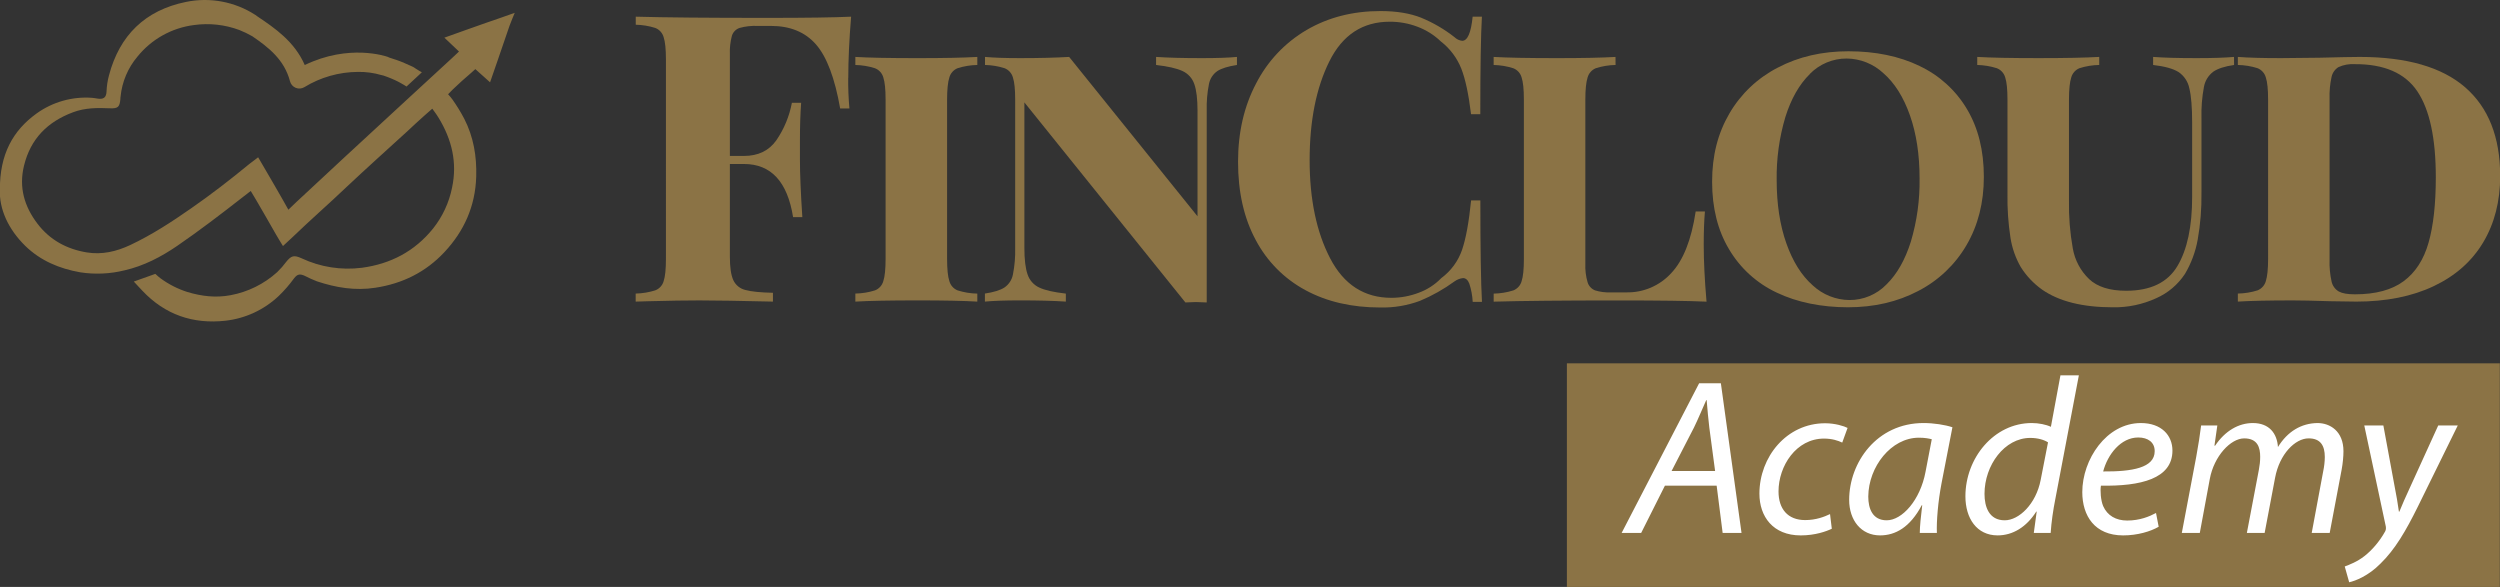
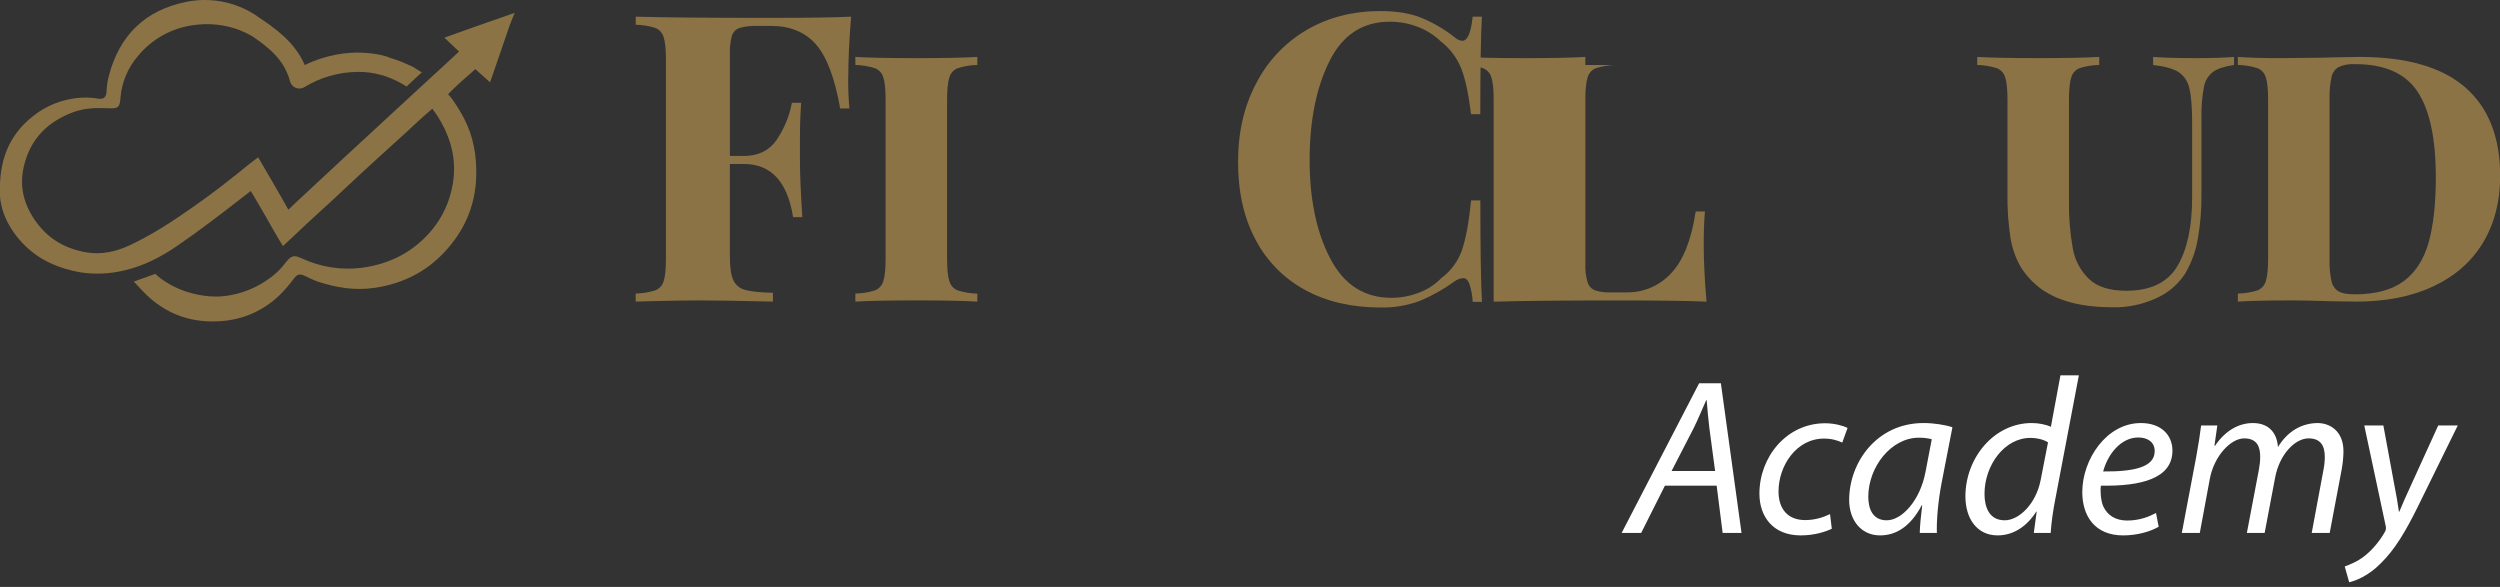
<svg xmlns="http://www.w3.org/2000/svg" id="Layer_1" data-name="Layer 1" viewBox="0 0 2594 609">
  <rect x="0" y="0" width="2594" height="609" fill="#333333" stroke="none" />
  <defs>
    <style>
      .cls-1 {
        fill: #8b7345;
      }

      .cls-2 {
        fill: #fff;
      }

      .cls-3, .cls-4 {
        fill: none;
      }

      .cls-4 {
        clip-path: url(#clippath);
      }
    </style>
    <clipPath id="clippath">
      <rect class="cls-3" width="2594" height="609" />
    </clipPath>
  </defs>
  <g class="cls-4">
-     <rect class="cls-1" x="1625.81" y="377" width="968" height="232" />
    <path class="cls-1" d="m880.09,80.79c-.11,10.6.32,21.19,1.27,31.74h-9.62c-5.51-31.45-13.86-53.59-25.06-66.41s-26.78-19.23-46.73-19.23h-13.79c-6.35-.29-12.7.42-18.82,2.09-1.87.64-3.56,1.71-4.94,3.12-1.38,1.41-2.4,3.13-2.99,5.02-1.67,6.33-2.38,12.87-2.09,19.41v105.26h14.64c14.75,0,25.95-5.43,33.6-16.28,8.01-11.69,13.49-24.92,16.1-38.85h9.6c-.85,11.69-1.26,24.77-1.25,39.25v20.05c0,14.21.83,33.98,2.49,59.3h-9.6c-5.88-36.74-22.86-55.11-50.95-55.11h-14.64v96.05c0,11.13,1.2,19.27,3.55,24.43,1.17,2.55,2.91,4.79,5.09,6.57,2.17,1.77,4.72,3.03,7.46,3.67,5.98,1.66,15.51,2.64,28.59,2.92v9.15c-34.25-.82-59.72-1.23-76.41-1.25-13.93,0-31.48.28-52.64.85l-13.37.4v-8.35c6.88-.15,13.7-1.26,20.26-3.32,2.12-.8,4.01-2.09,5.54-3.76,1.53-1.67,2.64-3.68,3.24-5.86,1.57-4.71,2.35-12.36,2.35-22.97V61.61c0-10.57-.79-18.23-2.35-22.97-.59-2.17-1.69-4.18-3.2-5.86-1.51-1.68-3.39-2.97-5.49-3.79-6.56-2.07-13.38-3.19-20.26-3.34v-8.35c30.07.85,75.46,1.26,136.15,1.25,40.93,0,70.03-.42,87.3-1.25-1.95,23.67-2.93,44.85-2.94,63.53" />
    <path class="cls-1" d="m1014.07,67.42c-6.94.11-13.83,1.24-20.45,3.34-2.07.83-3.92,2.13-5.41,3.8-1.49,1.67-2.57,3.65-3.16,5.8-1.53,4.71-2.35,12.4-2.35,22.97v165.38c0,10.59.79,18.24,2.35,22.97.59,2.16,1.66,4.15,3.15,5.82,1.49,1.67,3.34,2.97,5.41,3.8,6.62,2.1,13.51,3.23,20.45,3.34v8.31c-14.12-.85-34.72-1.27-61.79-1.27-29.24,0-50.82.42-64.74,1.27v-8.35c6.94-.12,13.83-1.24,20.45-3.34,2.08-.83,3.93-2.14,5.41-3.8,1.49-1.67,2.57-3.66,3.15-5.82,1.57-4.71,2.35-12.36,2.35-22.97V103.33c0-10.57-.78-18.24-2.35-22.97-.61-2.18-1.72-4.18-3.24-5.85-1.53-1.67-3.42-2.95-5.53-3.75-6.55-2.07-13.37-3.19-20.24-3.34v-8.35c13.63.83,35.21,1.25,64.74,1.25,27,0,47.59-.42,61.79-1.25v8.35Z" />
-     <path class="cls-1" d="m1283.46,67.42c-9.18,1.4-15.92,3.48-20.24,6.26-4.56,3.14-7.71,7.93-8.78,13.37-1.83,9.21-2.62,18.59-2.35,27.98v198.79l-11.27-.42-10.85.42-167.07-207.57v150.77c0,12.25,1.11,21.52,3.34,27.79.98,2.97,2.56,5.7,4.64,8.03,2.08,2.33,4.62,4.21,7.46,5.52,5.86,2.8,15.03,4.87,27.57,6.28v8.31c-12.55-.85-28.42-1.27-47.62-1.27-15.3,0-27.41.42-36.34,1.27v-8.35c9.21-1.41,15.96-3.48,20.27-6.28,4.55-3.14,7.71-7.93,8.77-13.37,1.83-9.21,2.62-18.59,2.36-27.98V103.33c0-10.57-.76-18.24-2.36-22.97-.6-2.16-1.7-4.16-3.21-5.83-1.5-1.67-3.38-2.96-5.47-3.78-6.56-2.07-13.38-3.19-20.26-3.34v-8.35c8.92.83,21.04,1.25,36.33,1.25,19.77,0,36.76-.42,50.97-1.25l133.21,165.38v-109.42c0-12.24-1.11-21.49-3.34-27.77-1.01-2.99-2.62-5.74-4.74-8.07-2.12-2.34-4.69-4.21-7.57-5.51-6.01-2.78-15.13-4.86-27.36-6.26v-8.35c12.25.83,28.12,1.25,47.6,1.25,15.59,0,27.7-.42,36.33-1.25l-.02,8.35Z" />
    <path class="cls-1" d="m1474.98,18.55c12.28,5.1,23.81,11.84,34.26,20.05,2.15,2.1,4.94,3.42,7.93,3.74,5.56,0,9.17-8.35,10.85-25.06h9.6c-1.11,18.95-1.67,52.68-1.67,101.18h-9.6c-2.5-20.58-5.84-36.27-10.03-47.06-4.42-11.21-11.77-21.02-21.29-28.4-6.95-6.67-15.19-11.86-24.22-15.25-9.2-3.49-18.97-5.26-28.82-5.22-28.13,0-49.01,13.71-62.64,41.13-13.63,27.42-20.46,61.6-20.47,102.53,0,40.66,7.1,74.63,21.32,101.91,14.21,27.28,35.39,40.92,63.53,40.92,9.65-.02,19.22-1.79,28.24-5.22,8.9-3.23,16.94-8.45,23.53-15.25,9.97-7.34,17.47-17.53,21.51-29.23,4.01-11.69,7.15-28.81,9.41-51.37h9.6c0,50.4.56,85.49,1.67,105.26h-9.6c-.34-6.47-1.54-12.86-3.55-19.01-1.53-3.77-3.7-5.65-6.47-5.65-3.16.34-6.18,1.49-8.76,3.34-11.14,8.13-23.2,14.93-35.93,20.26-13.22,4.91-27.25,7.25-41.34,6.9-29.51,0-55.34-5.99-77.47-17.96-21.98-11.82-39.94-29.92-51.58-52-12.27-22.68-18.39-49.76-18.38-81.23,0-30.61,6.28-57.75,18.83-81.44,11.82-23.04,29.96-42.23,52.31-55.32,22.41-13.08,47.96-19.63,76.64-19.63,16.71,0,30.9,2.35,42.59,7.06" />
-     <path class="cls-1" d="m1676.31,67.42c-6.94.11-13.83,1.24-20.44,3.34-2.08.83-3.93,2.13-5.41,3.8-1.49,1.67-2.57,3.65-3.16,5.8-1.53,4.71-2.35,12.4-2.35,22.97v170.39c-.27,6.49.53,12.99,2.35,19.23.58,1.88,1.58,3.6,2.92,5.05,1.33,1.44,2.97,2.57,4.8,3.3,5.27,1.62,10.78,2.32,16.28,2.07h16.29c8.69.17,17.32-1.51,25.31-4.93,7.99-3.42,15.16-8.5,21.04-14.9,12.55-13.23,21.05-34.59,25.49-64.1h9.6c-.82,9.18-1.25,20.61-1.25,34.24,0,17.26.97,37.03,2.92,59.32-18.09-.85-48.57-1.27-91.44-1.27-57.37,0-100.51.42-129.43,1.27v-8.35c6.95-.12,13.83-1.24,20.45-3.34,2.06-.83,3.9-2.11,5.39-3.77,1.48-1.65,2.56-3.62,3.15-5.76,1.57-4.71,2.36-12.36,2.36-22.97V103.33c0-10.57-.78-18.24-2.36-22.97-.6-2.17-1.71-4.17-3.23-5.84s-3.41-2.96-5.52-3.76c-6.56-2.06-13.38-3.19-20.26-3.34v-8.35c14.12.83,36.08,1.25,65.89,1.25,26.16,0,46.35-.42,60.54-1.25l.07,8.35Z" />
-     <path class="cls-1" d="m1991.63,68.46c20.54,9.62,37.71,25.2,49.28,44.71,11.7,19.61,17.54,43.06,17.53,70.36,0,26.67-5.99,50.26-17.96,70.78-11.82,20.32-29.21,36.84-50.12,47.6-21.44,11.28-45.76,16.92-72.94,16.92s-52.79-5.08-73.94-15.25c-20.54-9.62-37.71-25.2-49.28-44.71-11.81-19.61-17.71-43.05-17.71-70.34s5.98-50.27,17.95-70.81c11.87-20.35,29.32-36.87,50.29-47.6,21.43-11.26,45.79-16.9,73.09-16.92,28.12,0,52.77,5.08,73.93,15.25m-113.82,8.35c-10.98,10.73-19.47,25.63-25.46,44.71-6.3,21.21-9.33,43.25-8.99,65.37,0,24.79,3.34,46.64,10.02,65.56,6.69,18.92,15.81,33.47,27.37,43.65,10.37,9.69,24,15.13,38.19,15.23,7.13.02,14.19-1.39,20.76-4.15,6.57-2.76,12.51-6.82,17.48-11.92,10.98-10.7,19.47-25.6,25.46-44.71,6.29-21.2,9.32-43.24,8.99-65.35,0-24.77-3.34-46.63-10.02-65.58-6.69-18.95-15.85-33.49-27.49-43.63-10.37-9.71-24.01-15.15-38.21-15.25-7.12-.02-14.18,1.4-20.74,4.16-6.57,2.76-12.51,6.81-17.48,11.91" />
+     <path class="cls-1" d="m1676.31,67.42c-6.94.11-13.83,1.24-20.44,3.34-2.08.83-3.93,2.13-5.41,3.8-1.49,1.67-2.57,3.65-3.16,5.8-1.53,4.71-2.35,12.4-2.35,22.97v170.39c-.27,6.49.53,12.99,2.35,19.23.58,1.88,1.58,3.6,2.92,5.05,1.33,1.44,2.97,2.57,4.8,3.3,5.27,1.62,10.78,2.32,16.28,2.07h16.29c8.69.17,17.32-1.51,25.31-4.93,7.99-3.42,15.16-8.5,21.04-14.9,12.55-13.23,21.05-34.59,25.49-64.1h9.6c-.82,9.18-1.25,20.61-1.25,34.24,0,17.26.97,37.03,2.92,59.32-18.09-.85-48.57-1.27-91.44-1.27-57.37,0-100.51.42-129.43,1.27v-8.35V103.33c0-10.57-.78-18.24-2.36-22.97-.6-2.17-1.71-4.17-3.23-5.84s-3.41-2.96-5.52-3.76c-6.56-2.06-13.38-3.19-20.26-3.34v-8.35c14.12.83,36.08,1.25,65.89,1.25,26.16,0,46.35-.42,60.54-1.25l.07,8.35Z" />
    <path class="cls-1" d="m2318.09,67.42c-9.74,1.4-16.98,3.75-21.72,7.06-5.08,3.89-8.51,9.55-9.6,15.86-1.97,10.6-2.81,21.39-2.52,32.17v77.3c.23,16.44-1.09,32.87-3.95,49.06-2.26,12.45-6.71,24.4-13.16,35.3-7.31,11.12-17.68,19.9-29.86,25.27-14.07,6.45-29.42,9.67-44.9,9.41-31.47,0-55.97-6.13-73.51-18.38-8.84-6.27-16.35-14.22-22.12-23.39-5.37-9.35-8.98-19.61-10.66-30.26-2.33-15.13-3.38-30.44-3.13-45.75v-97.75c0-10.57-.77-18.24-2.35-22.97-.61-2.17-1.72-4.17-3.24-5.84s-3.41-2.96-5.51-3.76c-6.57-2.06-13.39-3.19-20.26-3.34v-8.35c13.91.83,35.09,1.25,63.53,1.25s48.01-.42,63.04-1.25v8.35c-6.95.11-13.85,1.24-20.47,3.34-2.07.83-3.92,2.13-5.41,3.8-1.49,1.67-2.57,3.65-3.16,5.8-1.53,4.71-2.35,12.4-2.35,22.97v104.83c-.29,16.66,1.04,33.3,3.98,49.7,2.11,12.11,8.04,23.23,16.92,31.74,8.61,8.08,21.42,12.11,38.42,12.1,25.32,0,43.06-8.56,53.23-25.67,10.17-17.11,15.25-40.99,15.25-71.63v-76.83c0-16.17-.97-28.12-2.92-35.93-1.37-6.91-5.42-12.99-11.27-16.92-5.57-3.47-14.34-5.9-26.31-7.29v-8.35c10.84.83,25.87,1.25,45.09,1.25,16.7,0,29.65-.42,38.85-1.25l.07,8.35Z" />
    <path class="cls-1" d="m2557.85,90.6c24.2,21.02,36.31,51.71,36.33,92.08,0,26.17-5.85,49.07-17.55,68.71-11.71,19.64-28.83,34.81-51.37,45.51-22.55,10.7-49.37,16.05-80.48,16.05l-26.73-.4c-17.81-.57-30.89-.85-39.25-.85-24.77,0-43.71.42-56.81,1.25v-8.35c6.95-.11,13.85-1.23,20.47-3.32,2.07-.84,3.92-2.14,5.41-3.81,1.48-1.67,2.57-3.66,3.16-5.81,1.51-4.71,2.35-12.38,2.35-22.97V103.33c0-10.57-.77-18.24-2.35-22.97-.6-2.15-1.68-4.13-3.17-5.8-1.48-1.66-3.33-2.97-5.4-3.81-6.62-2.1-13.52-3.22-20.47-3.34v-8.35c10.59.83,25.49,1.25,44.71,1.25l40-.42c20.6-.53,34.53-.81,41.77-.82,48.63,0,85.11,10.51,109.42,31.53m-131.14-21.18c-1.91,1.12-3.57,2.62-4.87,4.41-1.29,1.8-2.2,3.84-2.66,6.01-1.62,7.41-2.32,14.99-2.07,22.57v167.07c-.25,7.57.44,15.14,2.07,22.54.46,2.17,1.37,4.22,2.67,6.02,1.29,1.8,2.95,3.31,4.86,4.43,3.6,1.95,9.16,2.92,16.71,2.92,21.43,0,38.27-4.53,50.52-13.58,12.25-9.05,20.88-22.39,25.89-40,5-17.52,7.51-40.07,7.53-67.65,0-40.63-6.4-70.44-19.2-89.42-12.81-18.98-34.54-28.37-65.21-28.17-5.58-.32-11.17.68-16.28,2.94" />
    <path class="cls-1" d="m534.03,13.32s-11.46,4.09-14.12,5.01c-15.81,5.29-58.83,20.75-58.83,20.75l15.18,14.38s-4.71,4.4-7.51,7.06c-14.53,13.44-29.15,26.91-43.86,40.4-22.64,20.85-45.25,41.73-67.84,62.64-16.49,15.28-32.96,30.6-49.42,45.96-2.96,2.78-8.42,8.07-8.42,8.07,0,0-3.32-6.05-5.65-10.05-2.94-5.04-5.77-10.1-8.68-15.13-4.07-7.06-8.12-14.12-12.33-21.18l-4.71-8.05s-4.71,3.74-7.32,5.6c-.54.36-1.06.74-1.55,1.15-19.63,16.17-39.7,31.7-60.57,46.19-20.26,14.12-40.85,27.58-63.25,38.12-14.38,6.75-29.25,10.26-45.11,7.67-20.9-3.44-38.4-12.99-51.23-29.89-13.53-17.81-19.37-37.51-13.93-59.98,6.78-28,24.4-45.63,50.85-55.53,12.4-4.71,25.27-4.71,38.24-4.14,8.54.33,10.21-1.32,10.94-9.69,0-.75,0-1.51.19-2.35,1.47-15.3,7.57-29.79,17.48-41.53,14.61-18.15,35.71-29.92,58.83-32.83,15.82-2.18,31.93-.41,46.9,5.15,4.64,1.84,9.13,4.01,13.46,6.49,16.89,11.53,33.25,24.31,39.16,46.78.39,1.5,1.13,2.89,2.15,4.06,1.02,1.17,2.3,2.08,3.74,2.67,1.44.59,2.99.84,4.54.72,1.55-.12,3.05-.59,4.39-1.38,16.75-10.27,36-15.76,55.65-15.86h.12c8.17-.12,16.3.98,24.14,3.27.69.24,1.41.41,2.14.49,5.5,1.84,10.85,4.08,16.02,6.71,3.58,1.84,7.98,4.71,7.98,4.71l15.93-14.78s-4.89-2.68-6.47-3.86c-1.11-.85-2.31-1.58-3.58-2.16-5.32-2.35-10.59-4.85-16.07-6.71-2.52-.85-5.04-1.72-7.58-2.47-.55-.32-1.12-.59-1.72-.8-1.72-.61-40.15-13.79-86.1,8.47-10.71-24.57-31.48-38.54-48.61-50.1-.84-.67-1.71-1.29-2.61-1.86C243.66,1.7,217.73-3.16,192.83,2.03c-42.07,8.59-68.76,34.5-79.75,76.17-1.46,5.38-2.3,10.9-2.52,16.47-.19,6.47-3.06,8.64-9.41,7.62-1.91-.31-3.81-.68-5.74-.8-20.4-1.47-40.67,4.24-57.3,16.14C12.96,135.71-.13,160.39-.13,196.35c-.89,20.57,8.73,41.51,26.4,58.83,15.81,15.37,35.3,23.53,56.99,27.37,15.33,2.38,30.98,1.68,46.03-2.07,19.93-4.57,37.65-13.81,54.45-25.27,23.18-15.91,45.46-32.94,67.63-50.26,3.39-2.66,8.8-6.8,8.8-6.8,0,0,3.51,5.69,5.74,9.6,6.8,11.77,13.7,23.53,20.45,35.53,2.87,5.04,7.25,12,7.25,12,0,0,6-5.46,9.98-9.27,18.52-17.86,37.93-34.73,56.48-52.45,20.66-19.44,41.7-38.26,62.48-57.25,5.86-5.39,11.58-10.94,17.6-16.17,3.53-3.06,8.38-7.36,8.38-7.36,0,0,4.19,5.48,6.75,9.74,13.53,22.36,19.37,46.17,13.77,72.26-3.11,15.48-9.86,30-19.7,42.36-19.06,23.67-44.12,36.73-73.91,40.71-21.38,2.72-43.09-.71-62.59-9.88-7.7-3.48-10.61-2.82-15.88,3.74-2.83,3.83-5.98,7.41-9.41,10.71-13.56,12.25-30.25,20.51-48.22,23.86-15.48,2.96-30.14,1.11-44.85-3.27-9.97-3.18-19.36-7.95-27.81-14.12-1.91-1.47-3.75-3.05-5.51-4.71l-22.35,7.98,8.8,9.41c23.44,24.92,52.59,34.92,86.17,31.23,20.74-2.31,40.17-11.31,55.35-25.63,5.81-5.59,11.12-11.69,15.86-18.21,3.46-4.54,6.07-5.08,11.23-2.73,4.11,2.12,8.34,4.02,12.66,5.7,19.7,6.54,39.58,9.88,60.59,6.64,28.24-4.31,52.15-16.19,71.49-36.78,20.59-21.91,32.21-47.86,33.15-78.41.64-21.18-2.75-41.3-12.47-60.26-3.61-6.86-7.67-13.47-12.14-19.79-1.41-1.93-2.94-3.78-4.57-5.53,0,0,3.22-3.41,4.82-4.92,6.21-5.95,12.64-11.77,19.15-17.3,1.41-1.22,4.31-3.86,4.31-3.86l15.27,13.7s14.75-42.36,20.12-58.43c.9-2.71,5.48-13.65,5.48-13.65" />
    <path class="cls-2" d="m1781.2,503.92h-53.68l-24.66,49.08h-20.27l80.41-155.29h22.58l21.43,155.29h-19.59l-6.22-49.08Zm-46.77-15.21h45.16l-5.99-44.93c-.92-8.06-2.08-19.35-2.77-28.57h-.46c-4.15,9.22-8.06,18.89-12.67,28.34l-23.27,45.16Zm164.41,44.7l1.84,15.21c-5.76,2.77-17.28,6.91-32.25,6.91-28.8,0-42.86-19.58-42.86-43.32,0-38.02,28.11-73.04,68.2-73.04,10.37,0,19.82,3,23.27,4.84l-5.53,15.21c-4.37-2.07-10.6-4.15-18.89-4.15-29.03,0-47.23,28.57-47.23,54.84,0,17.97,9.44,29.72,27.65,29.72,11.29,0,20.04-3.46,25.8-6.22Zm110.87,19.58h-17.74c0-6.68,1.15-17.28,2.53-28.8h-.46c-12.21,23.04-27.41,31.33-43.31,31.33-19.59,0-32.03-15.67-32.03-36.86,0-38.71,28.57-79.72,77.19-79.72,10.59,0,22.35,1.84,29.95,4.38l-11.29,58.06c-3.69,19.35-5.3,39.17-4.84,51.61Zm-11.75-63.59l6.45-33.64c-2.76-.69-6.91-1.61-13.36-1.61-28.8,0-52.3,30.18-52.53,61.06,0,12.44,4.37,24.65,19.12,24.65,15.9,0,34.79-20.74,40.32-50.46Zm139.96-99.99h19.12l-24.42,128.33c-2.3,11.52-4.15,24.42-4.84,35.25h-17.51l3-22.12h-.46c-10.14,15.9-24.2,24.65-40.09,24.65-21.66,0-33.41-17.74-33.41-40.55,0-39.63,29.49-76.03,68.89-76.03,7.14,0,14.97,1.61,19.81,3.92l9.91-53.45Zm-20.51,108.52l7.61-38.94c-3.92-2.54-10.37-4.61-18.44-4.61-26.72,0-47.46,28.34-47.46,58.06,0,13.36,4.61,27.42,20.97,27.42,14.74,0,32.49-16.82,37.32-41.93Zm119.67,34.33l2.77,14.29c-8.3,4.84-21.89,8.98-36.87,8.98-29.49,0-42.39-20.28-42.39-44.93,0-33.64,24.88-71.65,60.82-71.65,21.2,0,32.72,12.67,32.72,28.57,0,29.26-32.95,37.09-74.19,36.4-.92,4.84-.23,15.21,2.31,21.2,4.37,9.91,13.36,14.98,24.88,14.98,13.13,0,23.04-4.15,29.95-7.83Zm-1.38-64.05v-.23c0-8.98-6.91-14.05-17.05-14.05-18.2,0-31.8,17.74-36.4,35.25,29.95.23,53.45-3.69,53.45-20.97Zm46.8,84.79h-18.66l14.97-79.03c2.31-12.44,3.92-23.27,5.07-32.49h16.82l-3,20.97h.7c10.36-15.44,24.42-23.5,39.16-23.5,17.05,0,25.12,10.83,26.04,24.88,9.91-16.13,24.19-24.65,41.01-24.88,12.9,0,26.96,8.29,26.96,29.26,0,5.3-.69,12.67-1.85,18.89l-12.44,65.89h-18.66l11.98-64.28c.92-4.15,1.61-9.91,1.61-14.51,0-11.75-4.37-19.35-16.82-19.35-13.82,0-30.18,16.13-34.79,41.01l-10.82,57.14h-18.44l12.44-65.43c.93-4.84,1.39-9.22,1.39-13.59,0-9.45-2.54-19.12-16.59-19.12s-31.34,18.43-35.71,42.16l-10.37,55.99Zm170.67-111.51h19.81l11.06,59.9c2.54,12.9,3.92,21.2,5.07,29.49h.46c3-7.14,6.22-14.98,11.98-27.19l28.34-62.21h20.28l-41.7,84.79c-11.99,24.19-23.28,43.78-38.48,58.52-12.44,12.67-26.04,17.97-32.49,19.35l-4.61-16.36c4.84-1.84,12.91-4.84,20.51-10.83,7.37-5.76,15.44-14.75,21.43-25.57.92-1.84.92-3.23.69-5.07l-22.35-104.83Z" />
  </g>
</svg>